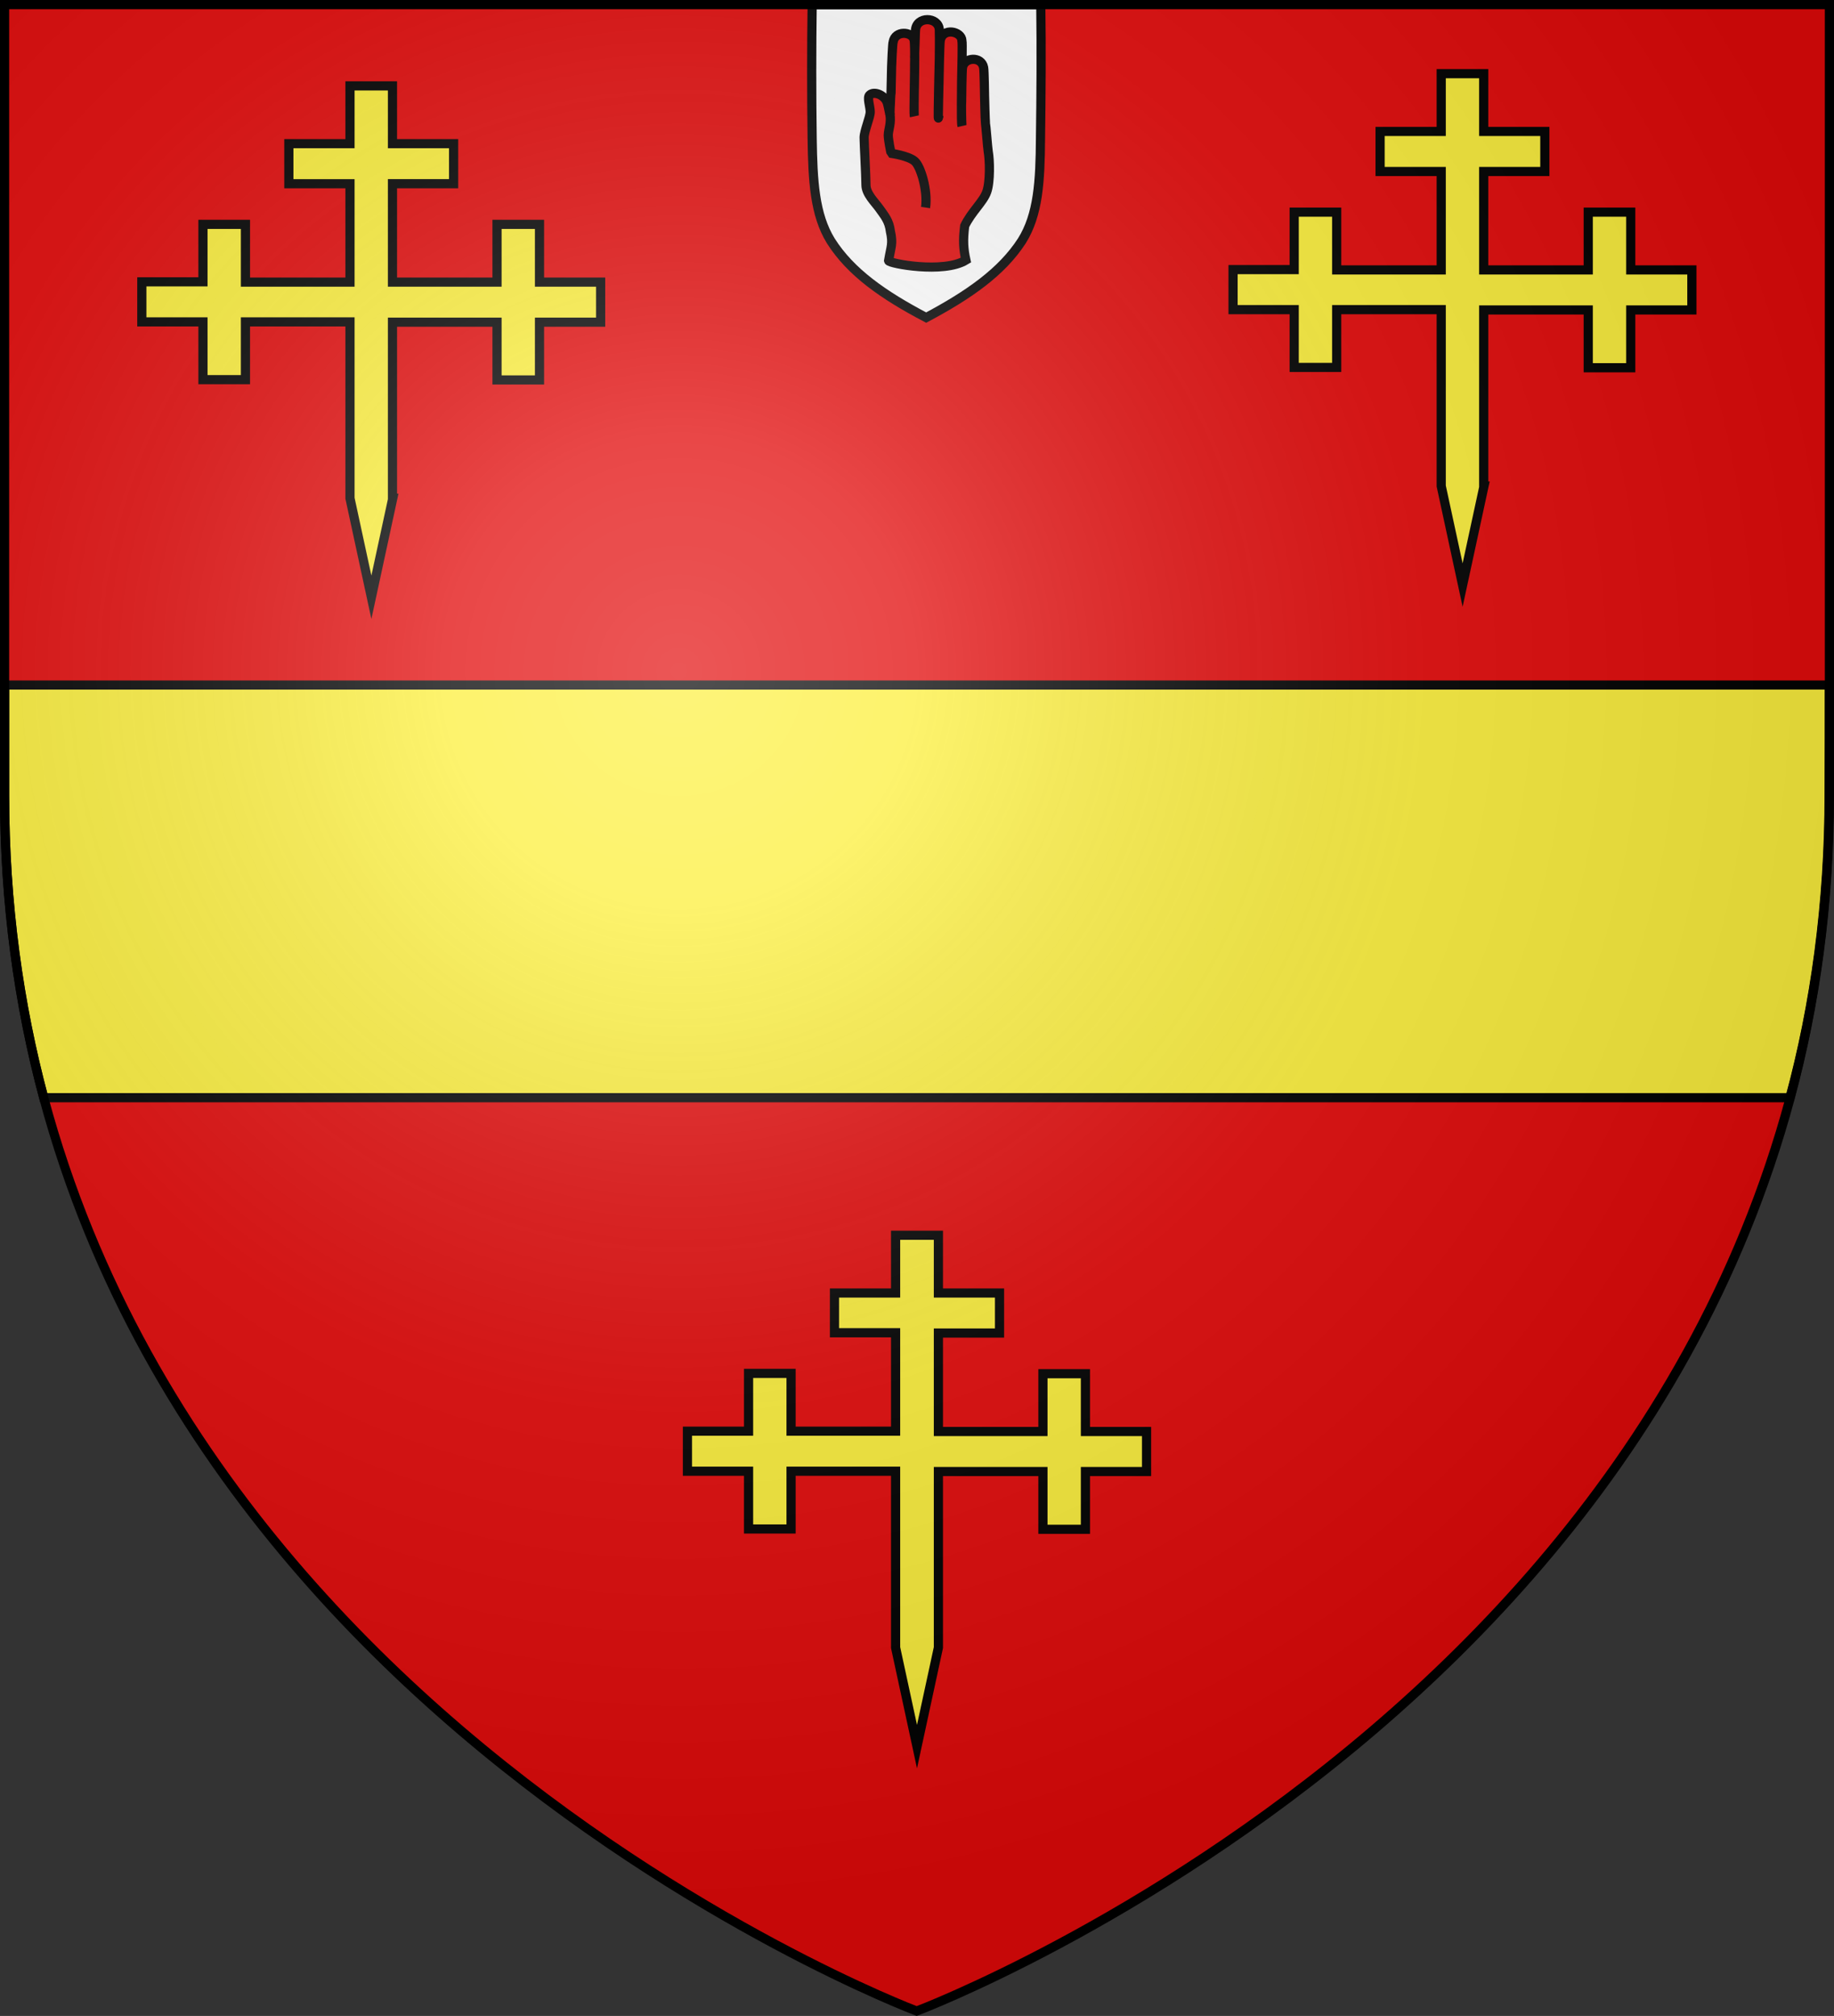
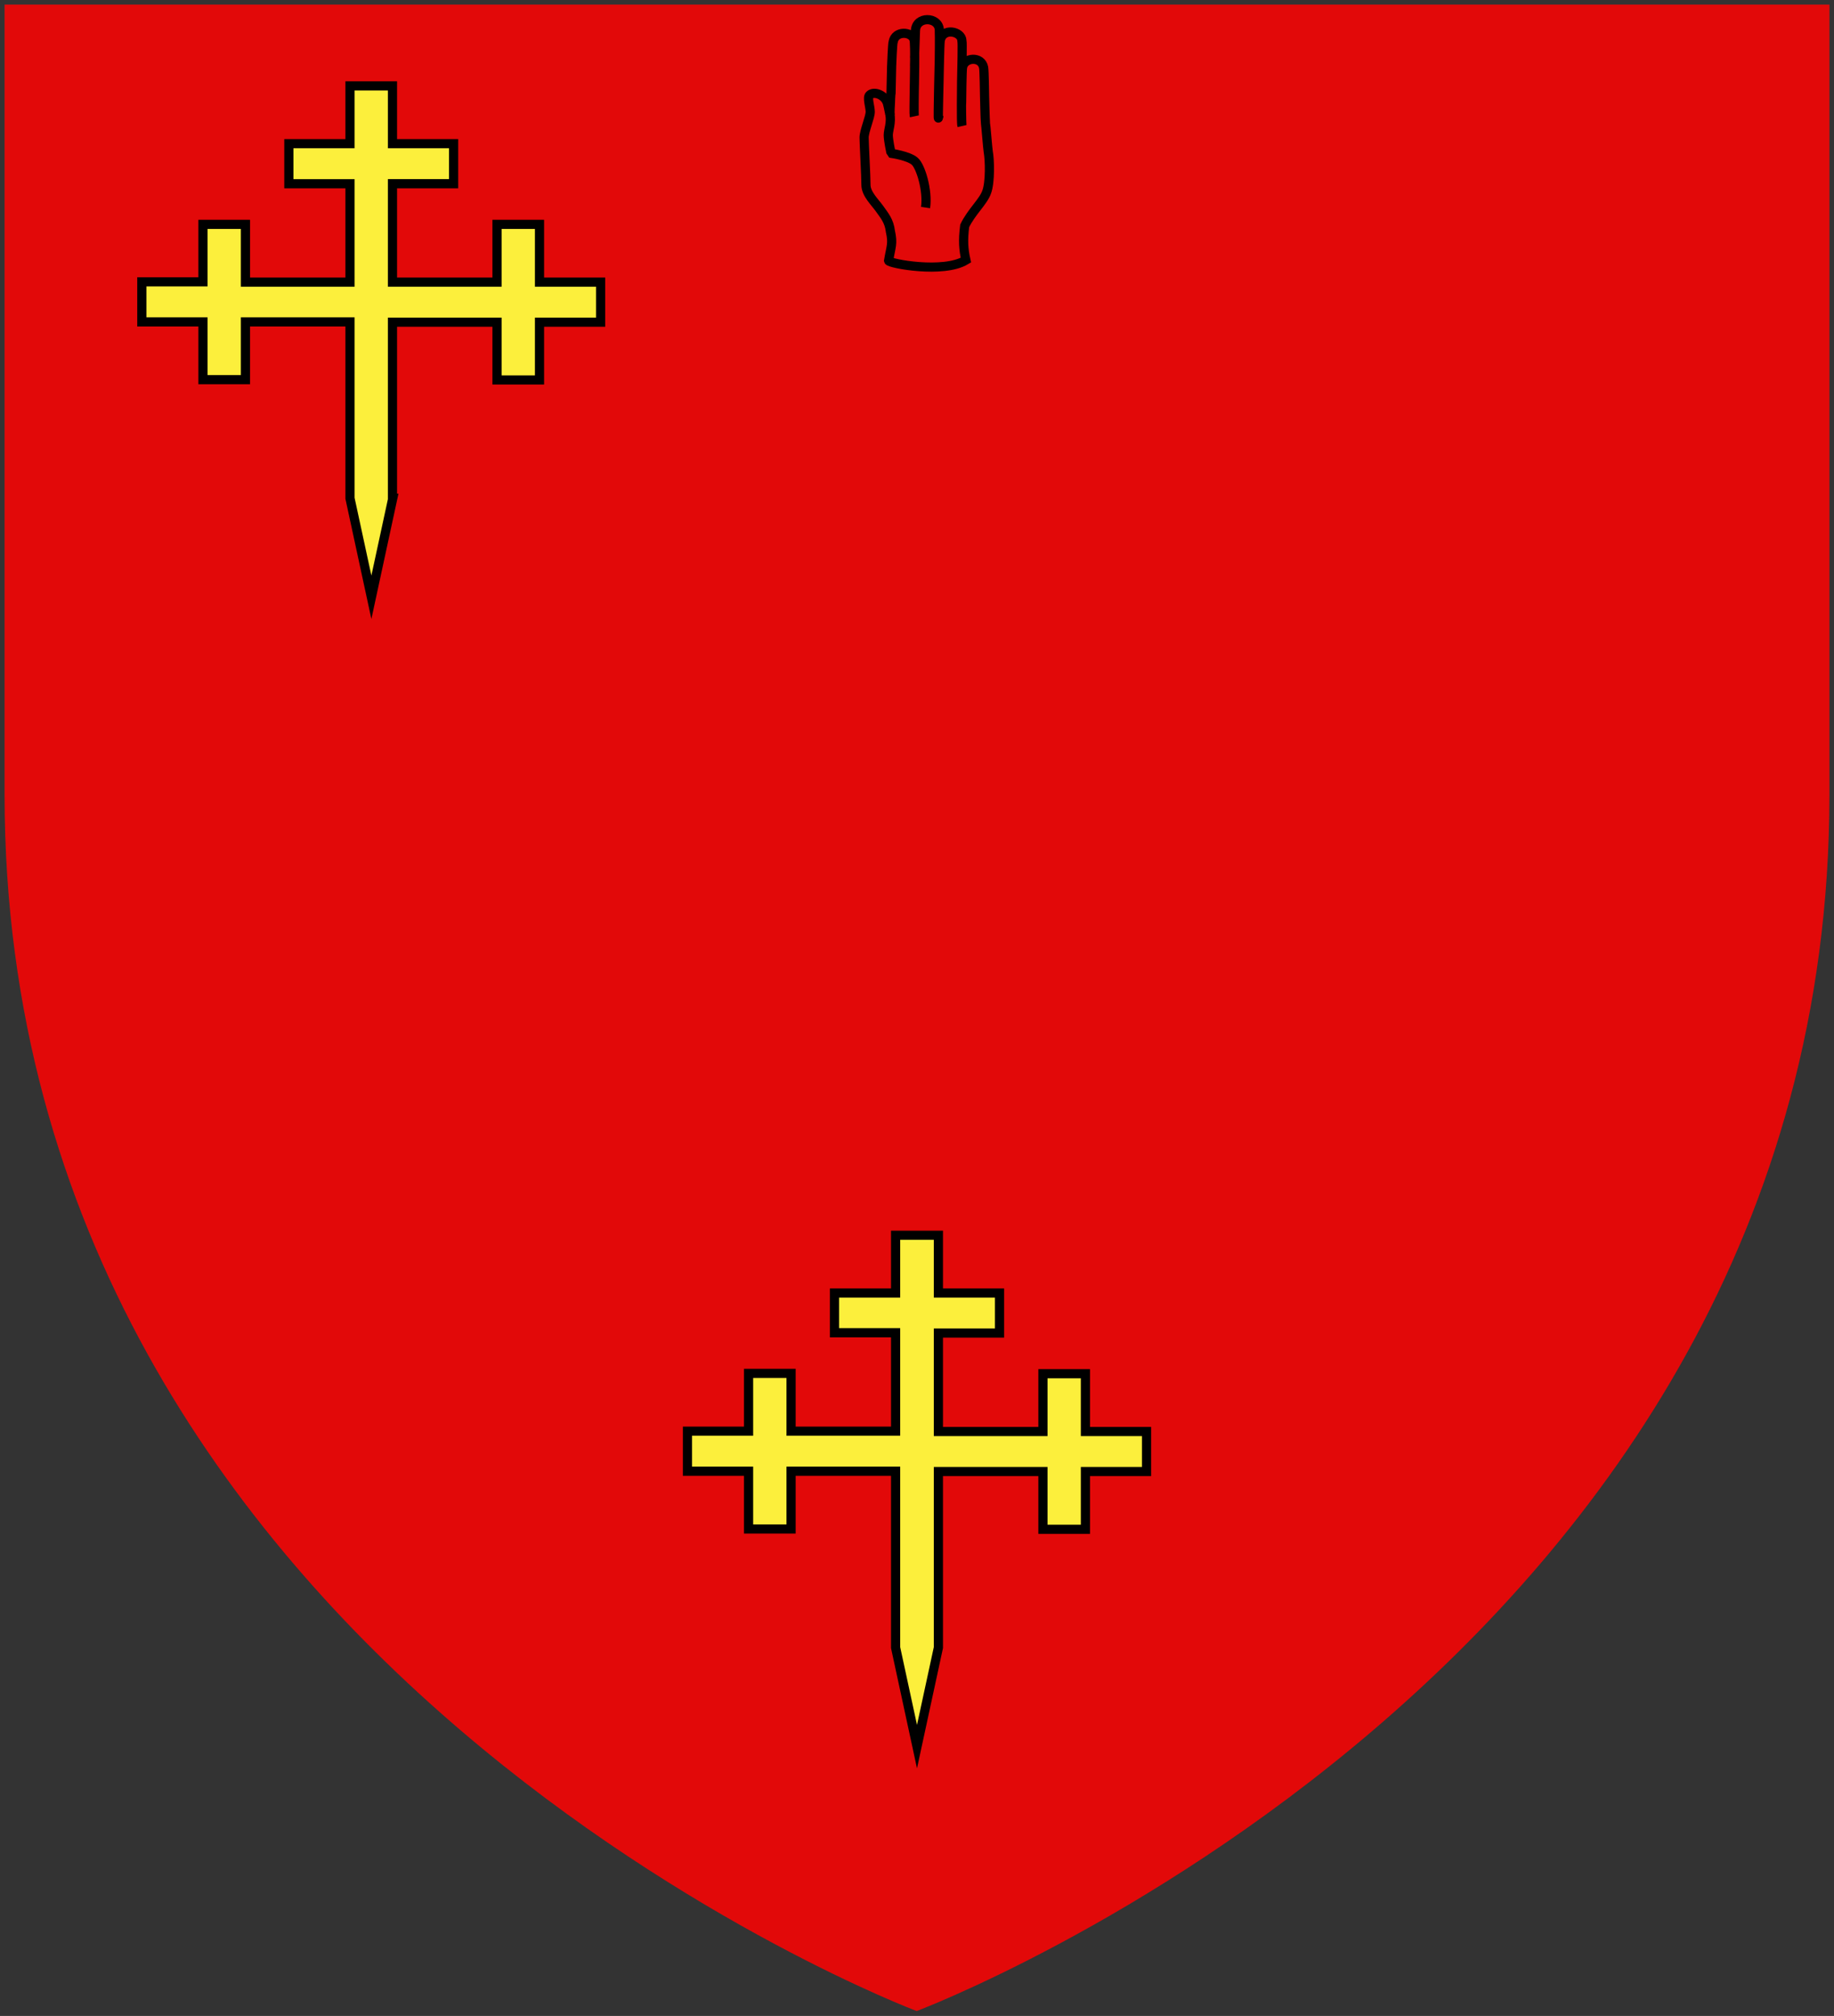
<svg xmlns="http://www.w3.org/2000/svg" version="1.1" id="svg2" x="0px" y="0px" viewBox="0 0 600 659.5" style="enable-background:new 0 0 600 659.5;" xml:space="preserve">
  <rect x="0" y="0" width="600" height="659.5" fill="#333333" stroke="none" />
  <style type="text/css">
	.st0{fill:#E20909;}
	.st1{fill:#FCEF3C;stroke:#000000;stroke-width:3;stroke-miterlimit:10;}
	.st2{fill:#FFFFFF;stroke:#000000;stroke-width:3;}
	.st3{fill:#E20909;stroke:#000000;stroke-width:3;}
	.st4{fill:url(#path2875_1_);stroke:#000000;stroke-width:3;stroke-miterlimit:10;}
</style>
  <path id="path2875_5_" class="st0" d="M299.9,657.9c0,0,298.6-112.3,298.6-397.8V1.5H1.5v258.6C1.5,545.6,299.9,657.9,299.9,657.9z" />
  <desc id="desc4">SVG coat of arms</desc>
  <g id="g9370" transform="matrix(0.607,0,0,0.694,-525.206,251.961)">
</g>
  <g id="g2137" transform="translate(-1456.132,-460.604)">
</g>
  <g>
    <path class="st1" d="M128.5,163l-7,32.4l-7-32.4v-57.7H80.3v18.9H66.4v-18.9h-20V92.2h20V73.4h13.9v18.9h34.2V60.1h-20V47h20V28.1   h13.9V47h20v13.1h-20v32.2h34.2V73.4h13.9v18.9h20v13.1h-20v18.9h-13.9v-18.9h-34.2V163z" />
-     <path class="st1" d="M485.5,159l-7,32.4l-7-32.4v-57.7h-34.2v18.9h-13.9v-18.9h-20V88.2h20V69.4h13.9v18.9h34.2V56.1h-20V43h20   V24.1h13.9V43h20v13.1h-20v32.2h34.2V69.4h13.9v18.9h20v13.1h-20v18.9h-13.9v-18.9h-34.2V159z" />
    <path class="st1" d="M307,539l-7,32.4l-7-32.4v-57.7h-34.2v18.9h-13.9v-18.9h-20v-13.1h20v-18.9h13.9v18.9H293v-32.2h-20V423h20   v-18.9H307V423h20v13.1h-20v32.2h34.2v-18.9h13.9v18.9h20v13.1h-20v18.9h-13.9v-18.9H307V539z" />
  </g>
-   <path id="path45" class="st1" d="M598.5,224.1H1.5V260c0,35.7,4.7,68.7,12.8,99.1h571.3c8.2-30.4,12.8-63.4,12.8-99.1  C598.5,247.4,598.5,235.5,598.5,224.1z" />
  <g>
-     <path class="st2" d="M340.5,1.5h-74.8c-0.2,14.6-0.2,29.1,0,43.7c0.2,14,0.8,25,6.1,33.6c6.5,10.3,17.3,17.8,31.2,25.1   c13.9-7.4,24.7-14.9,31.3-25.1c5.4-8.6,6-19.5,6.1-33.6C340.6,30.7,340.7,16.1,340.5,1.5L340.5,1.5z" />
    <g>
      <path class="st3" d="M291.2,37.7c0,0-0.1-1.1,0.1-4c0-0.2,0.1-3,0.2-3.2c0-0.5,0.2-8.4,0.2-8.8s0.3-7.7,0.5-8    c0.7-3.8,6-3.4,6.8-0.8c0.5,0.9,0.1,17.2,0.1,17.3c0,0.2-0.1,6.7,0,7.7c-0.2-0.6,0.2-16.8,0.1-16.9c0-0.1,0.1-2.4,0-2.5    c0-0.1,0.3-8.3,0.3-8.5c0.2-4.8,7.5-4.6,7.8-0.3c0.1,3.1,0,9.3,0,9.6c0,0.2-0.5,20.1-0.3,19.3c-0.1-0.1,0.2-11.7,0.2-12    c0,0.4,0.2-12.1,0.4-13.3c0.8-4.4,7-3.1,7.1,0c0.2,0.6,0,9-0.1,13.3c0,1.8-0.2,13.6,0.1,14.5c-0.1-0.8-0.2-7.5-0.1-7.7    c0-0.2,0.1-10.4,0.3-11.3c0.5-3.4,6.2-3.8,6.9,0c0.2,1,0.3,9,0.3,9.2s0.2,8.3,0.3,9c0.1,0.3,0.7,8,0.9,9.3    c0.5,2.6,0.7,10-0.5,13.2c-1.1,3.2-5,6.5-7.2,11.1c-0.6,4.8-0.4,7.6,0.4,11.2c-7.4,4.5-25.1,1.1-25.3,0.2c0.8-4.8,1.5-5.5,0.6-9.6    c-0.4-3.4-1.9-5.1-3.6-7.5c-1.5-2.1-4.4-4.8-4.4-7.7s-0.6-13.4-0.6-15.5s2-6.7,2-8.4s-1.1-4.7-0.2-5.5c1.5-1.5,5.3,0.1,5.9,3    C290.6,34.7,291.1,37.5,291.2,37.7L291.2,37.7z" />
      <path class="st3" d="M302.8,67.9c0.8-5.5-1.6-13.6-3.6-15.2c-2-1.7-7.4-2.5-7.4-2.5l-0.4-0.6c0,0-0.8-3.8-0.8-5.4    c0-1.7,1.1-4,0.5-7.1" />
    </g>
  </g>
  <radialGradient id="path2875_1_" cx="-519.454" cy="-366.51" r="299.822" gradientTransform="matrix(1.353 0 0 1.349 924.97 713.889)" gradientUnits="userSpaceOnUse">
    <stop offset="0" style="stop-color:#FFFFFF;stop-opacity:0.314" />
    <stop offset="0.19" style="stop-color:#FFFFFF;stop-opacity:0.251" />
    <stop offset="0.6" style="stop-color:#6B6B6B;stop-opacity:0.126" />
    <stop offset="1" style="stop-color:#000000;stop-opacity:0.126" />
  </radialGradient>
-   <path id="path2875_3_" class="st4" d="M299.9,657.9c0,0,298.6-112.3,298.6-397.8V1.5H1.5v258.6C1.5,545.6,299.9,657.9,299.9,657.9z" />
</svg>